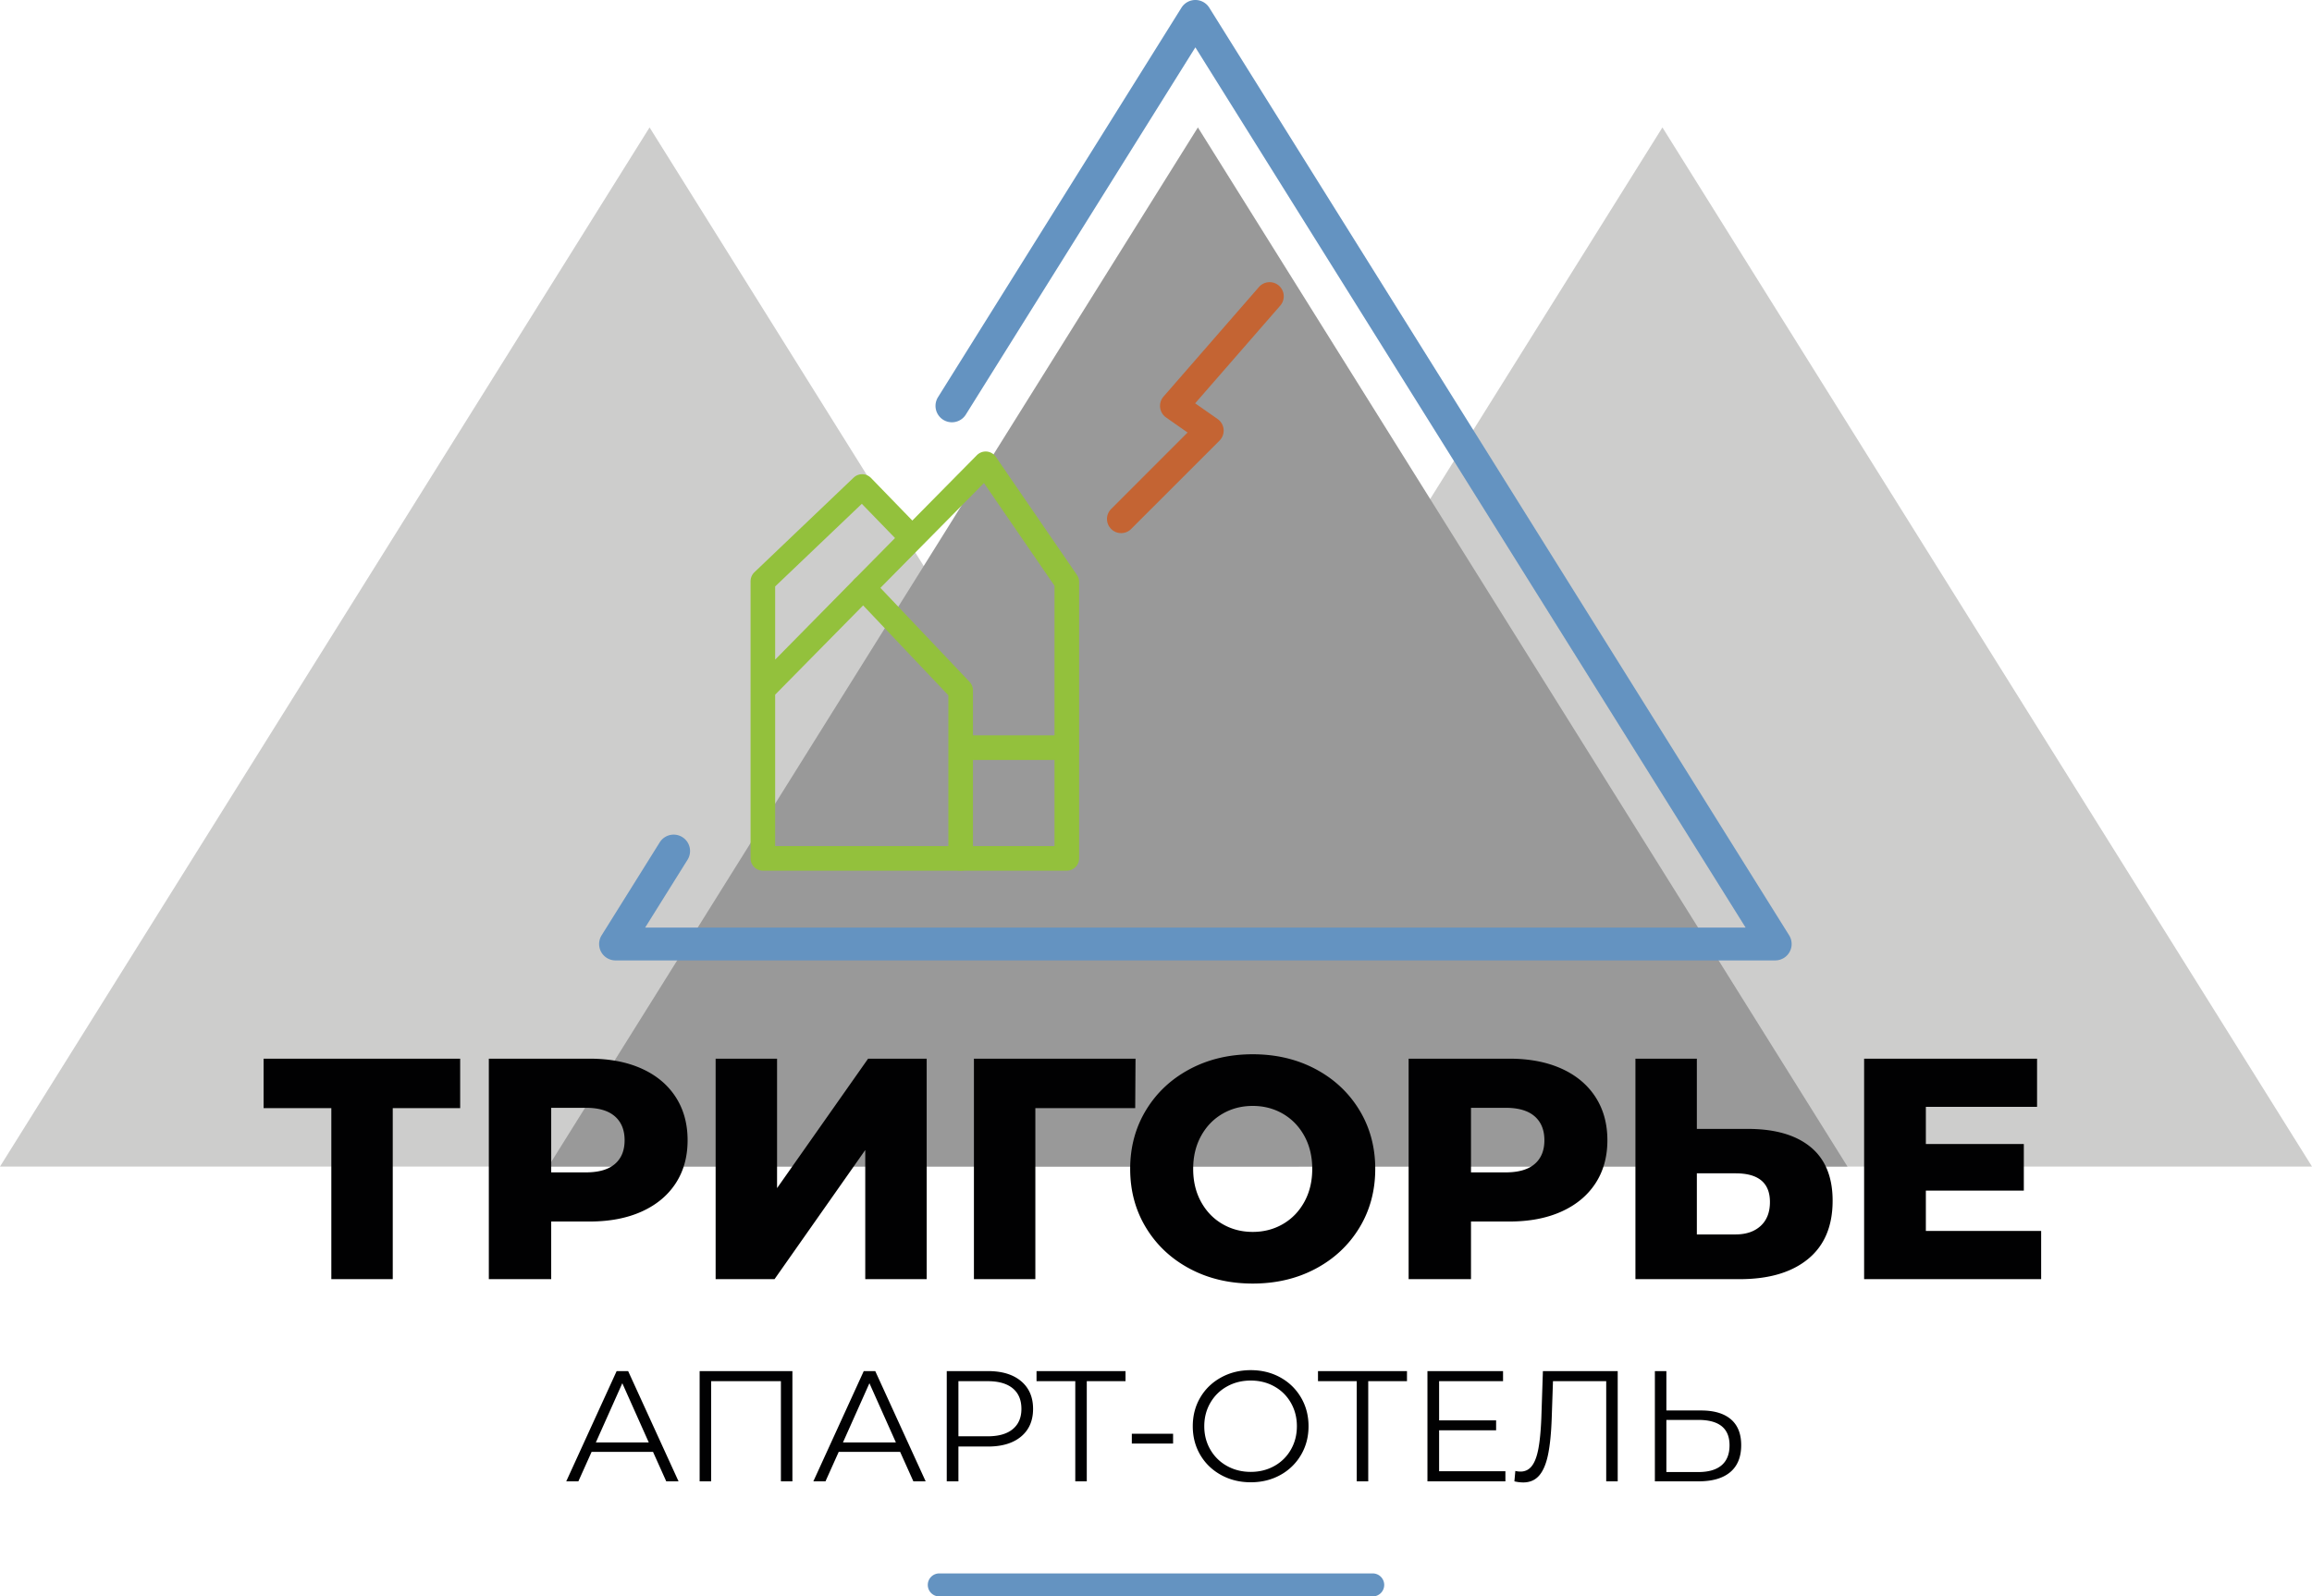
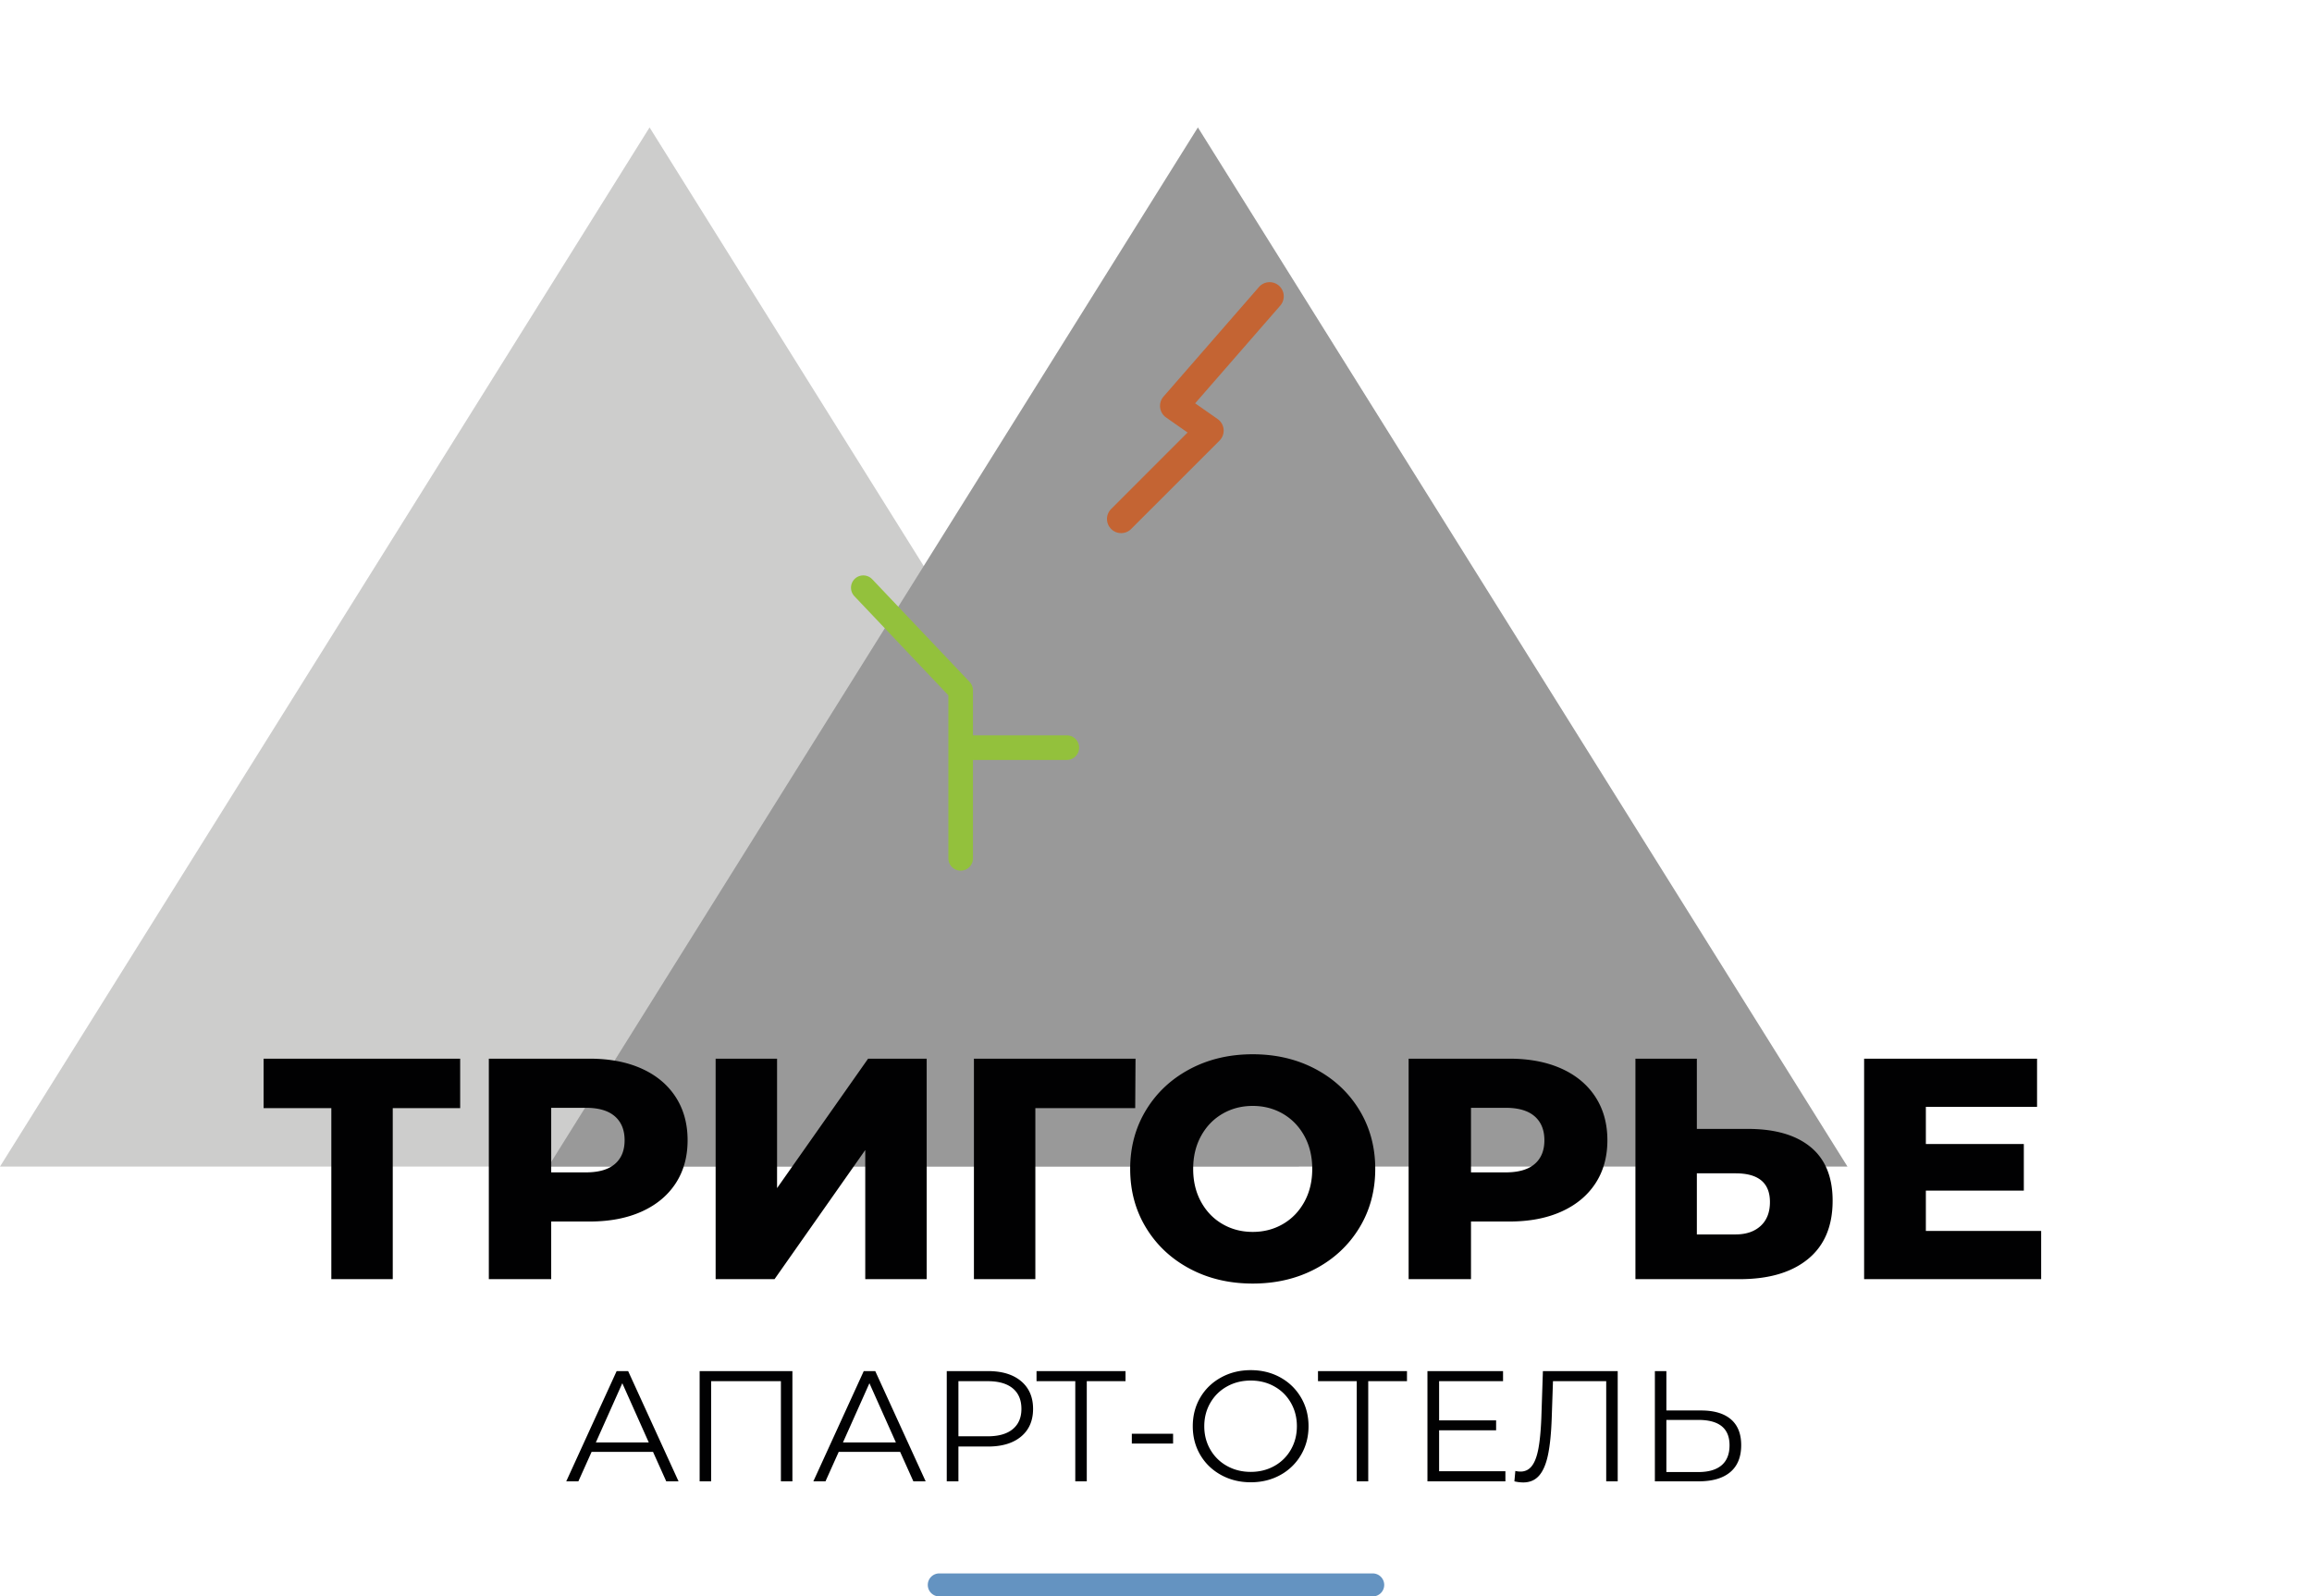
<svg xmlns="http://www.w3.org/2000/svg" xml:space="preserve" id="Слой_1" x="0" y="0" style="enable-background:new 0 0 352.302 243.294" version="1.1" viewBox="0 0 352.302 243.294">
  <style>
    .st0{fill:#cdcdcc}.st3{fill:#6493c1}.st4{fill:none;stroke:#93c13c;stroke-width:3.749;stroke-linecap:round;stroke-linejoin:round;stroke-miterlimit:10}.st5{fill:#010102}
  </style>
-   <path d="M253.321 19.419 154.34 177.783h197.962z" class="st0" />
  <path d="M98.981 19.419 0 177.783h197.962z" class="st0" />
  <path d="m182.534 19.419-98.98 158.364h197.962z" style="fill:#999" />
  <path d="M170.84 81.246a2.154 2.154 0 0 1-1.523-3.678l11.648-11.65-3.282-2.297a2.156 2.156 0 0 1-.387-3.181l14.543-16.698a2.154 2.154 0 0 1 3.248 2.832l-12.97 14.89 3.426 2.397a2.157 2.157 0 0 1 .286 3.289l-13.465 13.465c-.421.421-.973.631-1.524.631z" style="fill:#c46433" />
-   <path d="M270.509 146.367H93.794a2.5 2.5 0 0 1-2.12-3.825l8.856-14.17a2.5 2.5 0 0 1 4.24 2.651l-6.465 10.344h167.693L182.15 7.217 147.173 63.18a2.5 2.5 0 0 1-4.24-2.65L180.03 1.174a2.5 2.5 0 0 1 4.24 0L272.63 142.54a2.501 2.501 0 0 1-2.12 3.826z" class="st3" />
-   <path d="m116.245 105.097 15.303-15.532 18.648-18.885 12.366 18.008v42.127h-46.317V88.571l15.129-14.43 7.626 7.86" class="st4" />
  <path d="M146.386 130.815V105.213l-14.838-15.648M162.562 113.941h-16.176" class="st4" />
  <path d="M209.173 243.294h-66.044a1.753 1.753 0 1 1 0-3.506h66.044a1.753 1.753 0 0 1 0 3.506z" class="st3" />
  <path d="M70.12 168.877H59.848v26.065h-9.36v-26.065h-10.32v-7.535H70.12v7.535zM97.768 162.854c2.24 1.008 3.968 2.448 5.185 4.32 1.215 1.871 1.823 4.072 1.823 6.6 0 2.528-.608 4.72-1.823 6.576-1.217 1.856-2.945 3.288-5.185 4.296-2.24 1.008-4.88 1.512-7.92 1.512h-5.856v8.784h-9.504v-33.6h15.36c3.04 0 5.68.504 7.92 1.512zm-4.08 14.544c.992-.848 1.489-2.056 1.489-3.624s-.497-2.784-1.489-3.649c-.992-.863-2.464-1.296-4.416-1.296h-5.28v9.84h5.28c1.952 0 3.424-.423 4.416-1.271zM109.048 161.342h9.36v19.728l13.872-19.728h8.928v33.6h-9.36v-19.68l-13.824 19.68h-8.976v-33.6zM172.983 168.877h-15.216v26.065h-9.36v-33.6h24.624l-.048 7.535zM181.311 193.358c-2.832-1.504-5.056-3.584-6.671-6.24-1.617-2.656-2.424-5.648-2.424-8.976s.807-6.32 2.424-8.977c1.615-2.655 3.84-4.735 6.671-6.239s6.024-2.257 9.577-2.257c3.551 0 6.744.753 9.576 2.257 2.83 1.504 5.055 3.584 6.672 6.24 1.615 2.657 2.423 5.648 2.423 8.976s-.808 6.32-2.423 8.976c-1.617 2.656-3.841 4.736-6.672 6.24-2.832 1.505-6.025 2.256-9.576 2.256-3.553 0-6.745-.751-9.577-2.256zm14.184-6.817c1.376-.798 2.464-1.926 3.265-3.383.798-1.456 1.199-3.127 1.199-5.016 0-1.888-.4-3.56-1.2-5.017-.8-1.455-1.888-2.583-3.264-3.383-1.376-.8-2.912-1.2-4.607-1.2-1.698 0-3.233.4-4.609 1.2-1.376.8-2.465 1.928-3.264 3.383-.8 1.457-1.2 3.13-1.2 5.017 0 1.889.4 3.56 1.2 5.016.8 1.457 1.888 2.585 3.264 3.383 1.376.801 2.911 1.2 4.609 1.2 1.695 0 3.231-.399 4.607-1.2zM237.926 162.854c2.24 1.008 3.968 2.448 5.185 4.32 1.215 1.871 1.823 4.072 1.823 6.6 0 2.528-.608 4.72-1.823 6.576-1.217 1.856-2.946 3.288-5.185 4.296-2.24 1.008-4.88 1.512-7.92 1.512h-5.856v8.784h-9.504v-33.6h15.36c3.04 0 5.68.504 7.92 1.512zm-4.08 14.544c.991-.848 1.488-2.056 1.488-3.624s-.497-2.784-1.488-3.649c-.992-.863-2.464-1.296-4.416-1.296h-5.28v9.84h5.28c1.952 0 3.424-.423 4.416-1.271zM275.895 174.806c2.24 1.84 3.36 4.568 3.36 8.184 0 3.872-1.248 6.833-3.744 8.88-2.496 2.048-5.969 3.072-10.416 3.072h-15.889v-33.6h9.36v10.703h7.777c4.128 0 7.312.921 9.552 2.761zm-7.609 12.023c.944-.863 1.417-2.079 1.417-3.647 0-2.912-1.745-4.368-5.232-4.368h-5.904v9.311h5.904c1.6 0 2.871-.431 3.815-1.296zM311.03 187.598v7.344h-26.976v-33.6h26.353v7.344h-16.945v5.664h14.928v7.103h-14.928v6.145h17.569zM99.508 221.266h-9.36l-2.016 4.488h-1.848l7.68-16.8h1.752l7.68 16.8h-1.873l-2.015-4.488zm-.649-1.44-4.031-9.024-4.032 9.025h8.063zM120.747 208.954v16.8h-1.752v-15.263h-10.632v15.263h-1.752v-16.8h14.136zM137.163 221.266h-9.36l-2.016 4.488h-1.848l7.68-16.8h1.752l7.68 16.8h-1.872l-2.016-4.488zm-.648-1.44-4.032-9.024-4.032 9.025h8.064zM155.596 210.49c1.215 1.024 1.824 2.432 1.824 4.224s-.609 3.197-1.824 4.212c-1.216 1.017-2.897 1.525-5.04 1.525h-4.512v5.303h-1.777v-16.8h6.289c2.143 0 3.824.512 5.04 1.537zm-1.273 7.308c.88-.727 1.32-1.756 1.32-3.084 0-1.36-.44-2.403-1.32-3.132-.88-.727-2.151-1.091-3.815-1.091h-4.464v8.399h4.464c1.664 0 2.935-.363 3.815-1.092zM171.508 210.49h-5.905v15.264h-1.752v-15.263h-5.904v-1.537h13.56v1.537zM172.468 218.506h6.287v1.488h-6.287v-1.488zM186.062 224.783c-1.351-.745-2.408-1.765-3.168-3.061s-1.14-2.752-1.14-4.368c0-1.615.38-3.071 1.14-4.367.76-1.297 1.817-2.317 3.168-3.06 1.353-.745 2.86-1.117 4.525-1.117s3.164.368 4.5 1.104 2.387 1.756 3.156 3.06c.768 1.305 1.151 2.765 1.151 4.38 0 1.616-.383 3.076-1.151 4.38a8.172 8.172 0 0 1-3.156 3.06c-1.336.737-2.836 1.104-4.5 1.104s-3.172-.371-4.525-1.115zm8.124-1.369a6.517 6.517 0 0 0 2.52-2.496c.608-1.063.913-2.252.913-3.564 0-1.312-.305-2.5-.912-3.564-.609-1.064-1.448-1.896-2.52-2.496s-2.272-.9-3.6-.9-2.532.3-3.613.9-1.927 1.432-2.543 2.496-.924 2.252-.924 3.564c0 1.312.307 2.5.924 3.564a6.578 6.578 0 0 0 2.543 2.496c1.08.6 2.285.9 3.613.9s2.527-.3 3.6-.9zM214.395 210.49h-5.904v15.264h-1.752v-15.263h-5.904v-1.537h13.56v1.537zM229.394 224.218v1.536h-11.88v-16.8h11.52v1.537h-9.743v5.975h8.687v1.512h-8.687v6.24h10.103zM246.506 208.954v16.8h-1.752v-15.263h-8.112l-.191 5.615c-.08 2.32-.269 4.188-.565 5.604s-.748 2.472-1.355 3.168c-.609.697-1.416 1.044-2.424 1.044a5.76 5.76 0 0 1-1.345-.168l.145-1.584c.271.065.536.096.792.096.704 0 1.275-.28 1.715-.84.44-.56.772-1.428.997-2.603.223-1.177.375-2.733.456-4.668l.24-7.2h11.4zM263.75 216.298c1.048.897 1.573 2.208 1.573 3.937 0 1.807-.557 3.18-1.668 4.115-1.113.936-2.717 1.404-4.813 1.404h-6.672v-16.8h1.752v6h5.28c1.984 0 3.5.449 4.548 1.344zm-1.416 7.008c.808-.687 1.212-1.704 1.212-3.048 0-2.576-1.584-3.864-4.752-3.864h-4.872v7.944h4.872c1.552 0 2.732-.344 3.54-1.032z" class="st5" />
</svg>